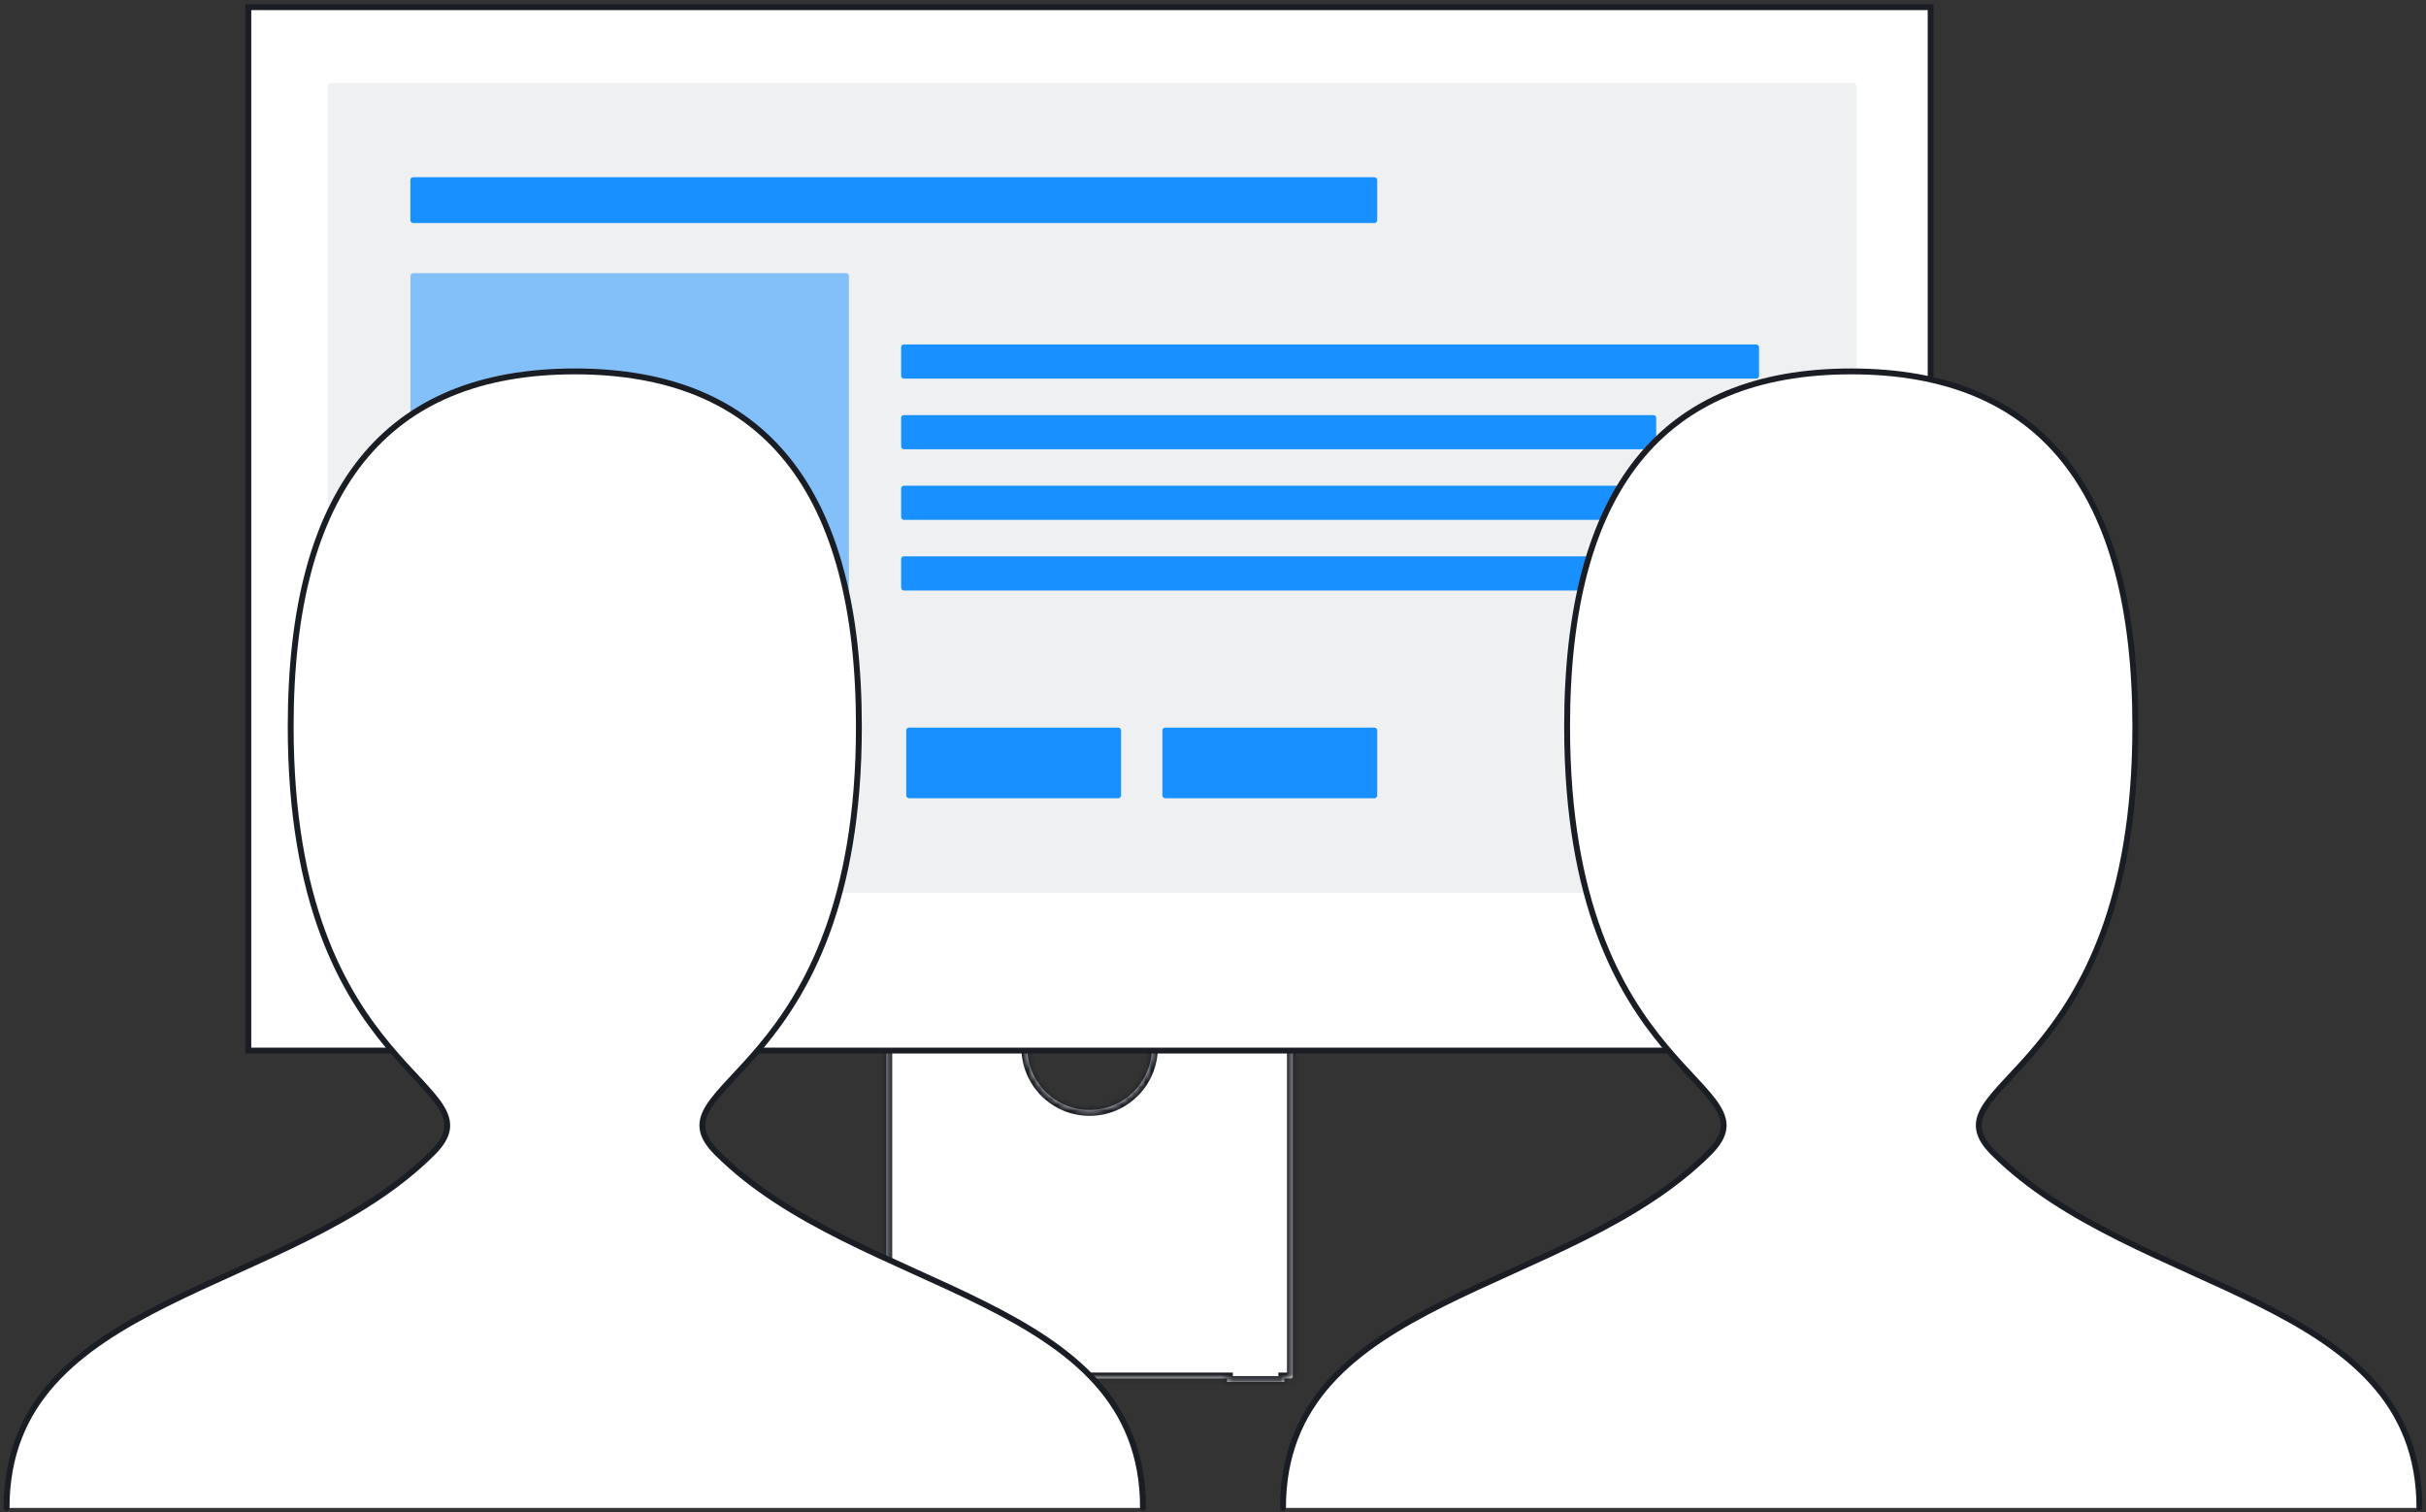
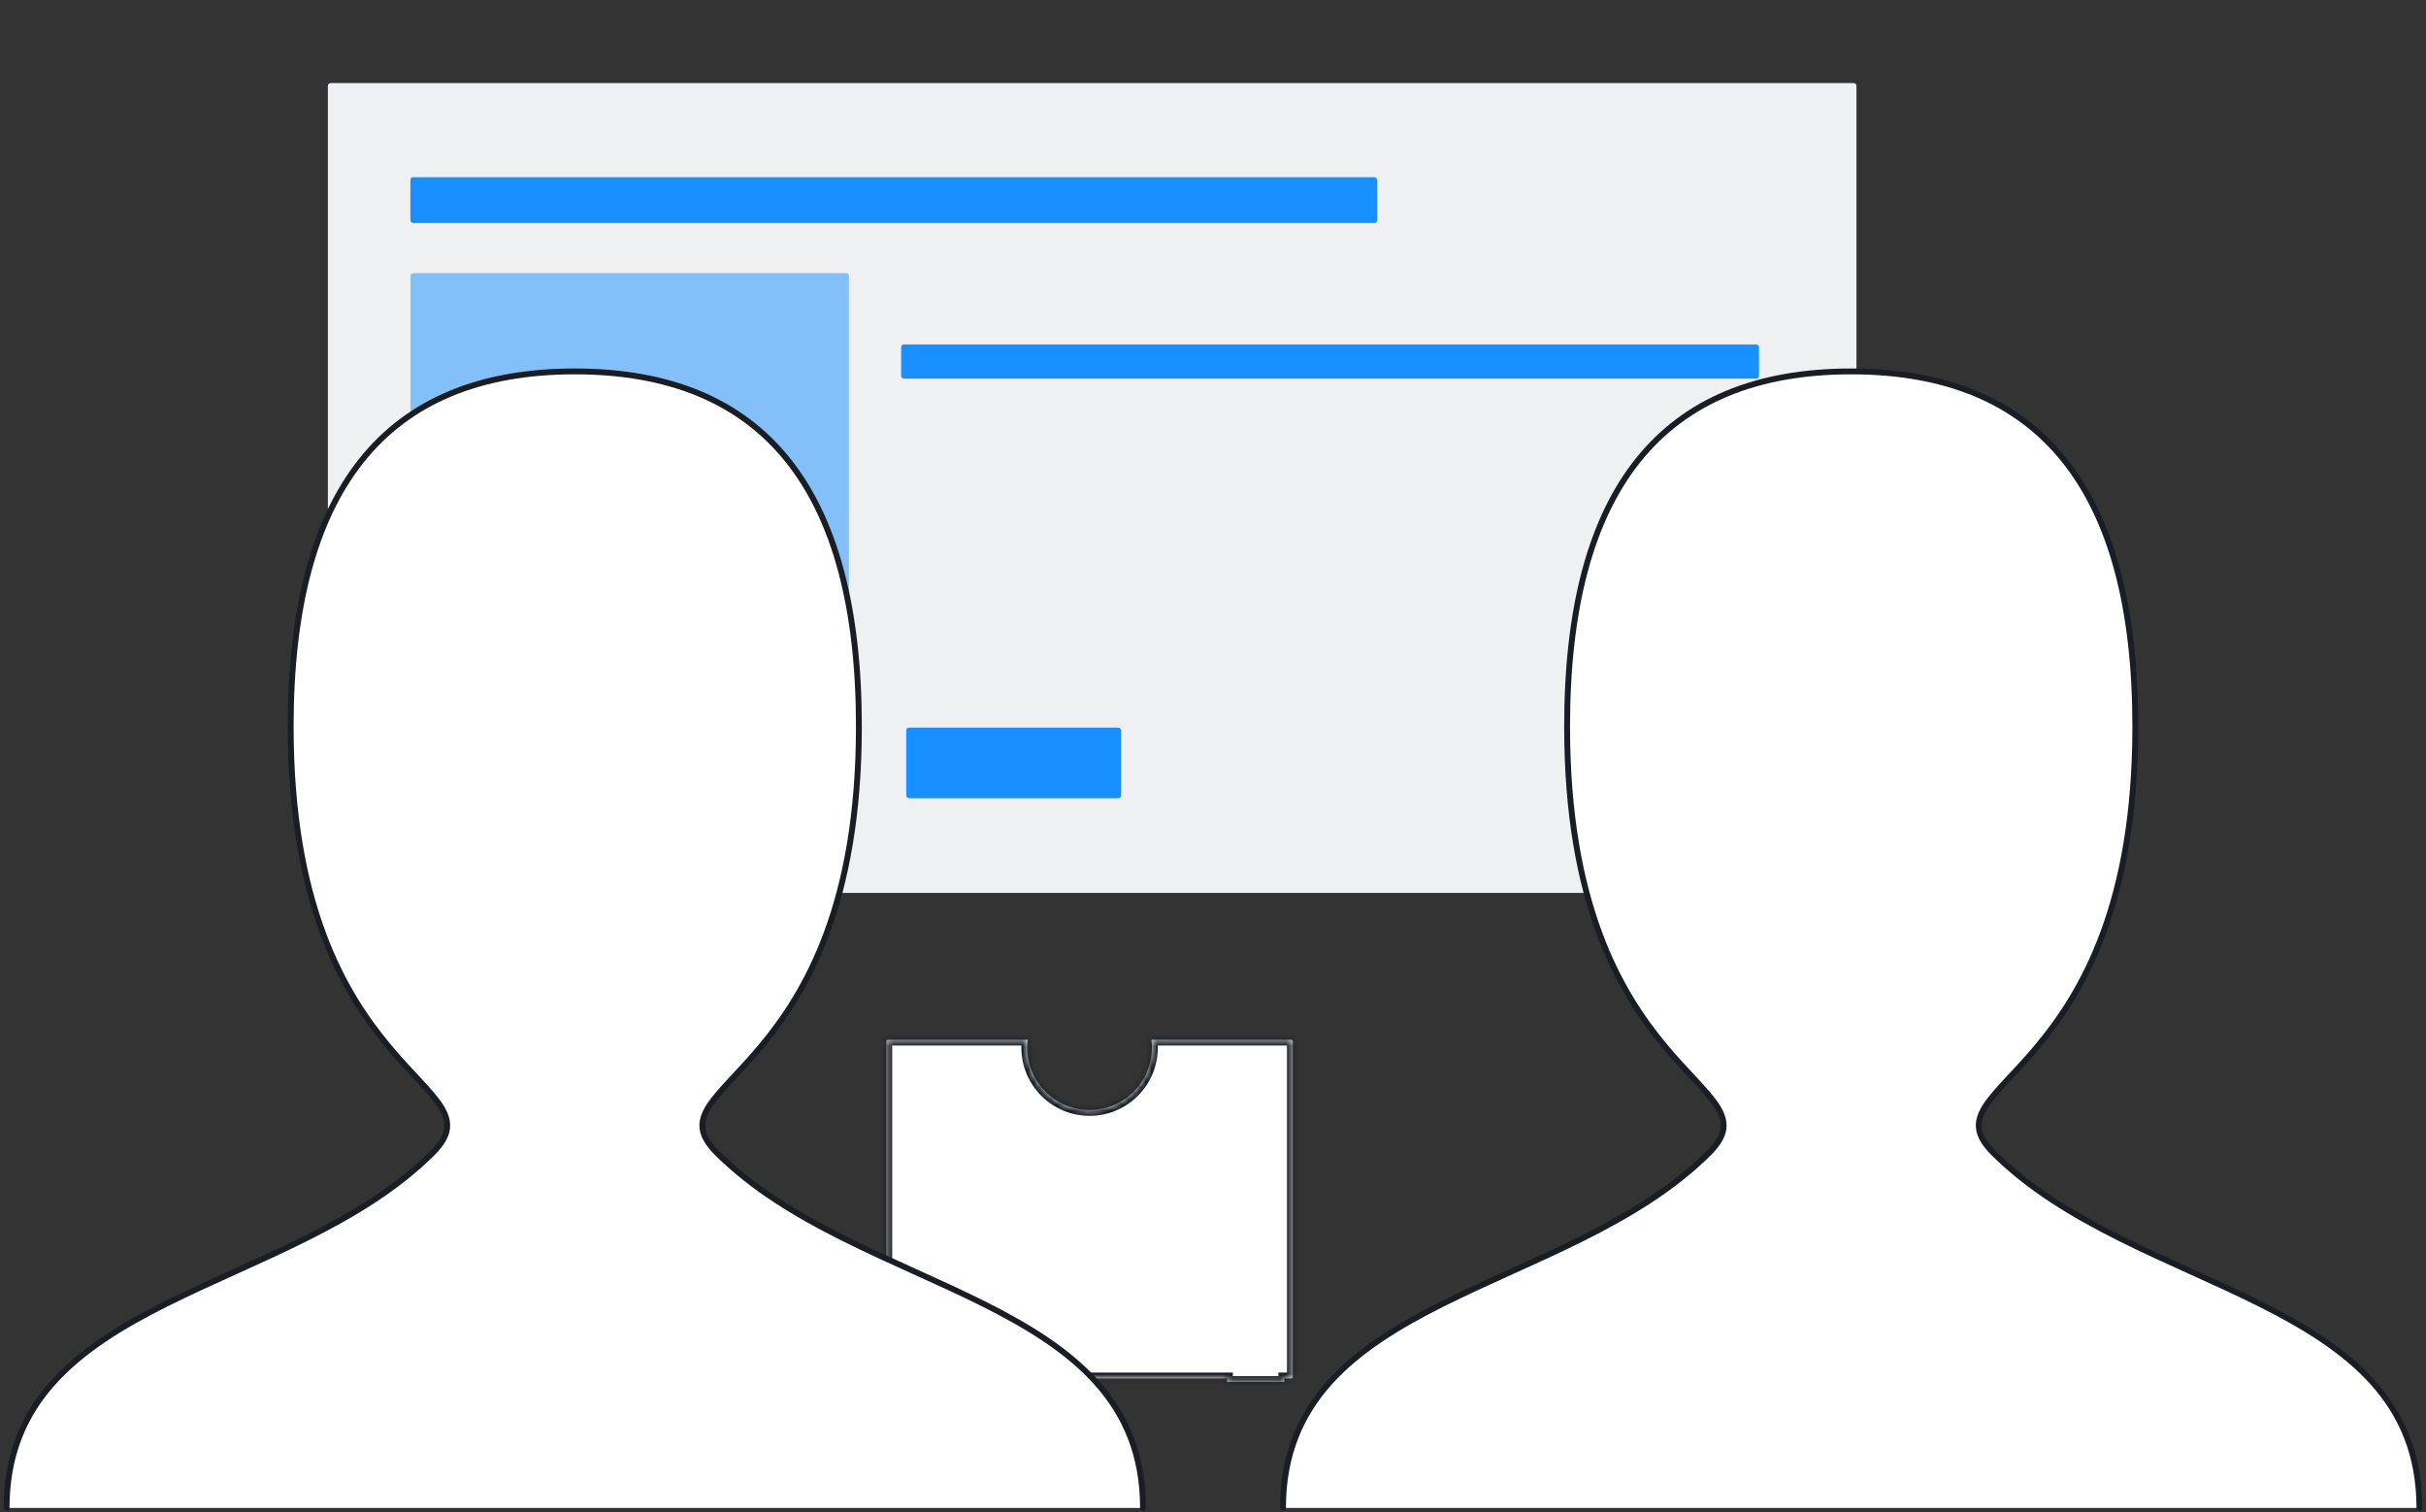
<svg xmlns="http://www.w3.org/2000/svg" viewBox="0 0 414 258" fill="none">
  <rect x="0" y="0" width="414" height="258" fill="#333333" stroke="none" />
  <mask id="path-1-inside-1_3799_9" fill="white">
    <path fill-rule="evenodd" clip-rule="evenodd" d="M196.579 178.769C196.579 184.644 191.816 189.407 185.941 189.407C180.065 189.407 175.302 184.644 175.302 178.769C175.302 178.309 175.331 177.856 175.388 177.411H151.579C151.401 177.411 151.256 177.556 151.256 177.734V234.895C151.256 235.073 151.401 235.218 151.579 235.218H152.722L152.722 235.815H162.492V235.218H209.389V235.815H219.159V235.218H220.302C220.48 235.218 220.625 235.073 220.625 234.895V177.734C220.625 177.556 220.48 177.411 220.302 177.411H196.493C196.55 177.856 196.579 178.309 196.579 178.769Z" />
  </mask>
  <path fill-rule="evenodd" clip-rule="evenodd" d="M196.579 178.769C196.579 184.644 191.816 189.407 185.941 189.407C180.065 189.407 175.302 184.644 175.302 178.769C175.302 178.309 175.331 177.856 175.388 177.411H151.579C151.401 177.411 151.256 177.556 151.256 177.734V234.895C151.256 235.073 151.401 235.218 151.579 235.218H152.722L152.722 235.815H162.492V235.218H209.389V235.815H219.159V235.218H220.302C220.48 235.218 220.625 235.073 220.625 234.895V177.734C220.625 177.556 220.48 177.411 220.302 177.411H196.493C196.55 177.856 196.579 178.309 196.579 178.769Z" fill="white" />
  <path d="M175.388 177.411L176.38 177.537L176.523 176.411H175.388V177.411ZM152.722 235.218H153.722L153.722 234.218H152.722V235.218ZM152.722 235.815H151.722L151.722 236.815H152.722V235.815ZM162.492 235.815V236.815H163.492V235.815H162.492ZM162.492 235.218V234.218H161.492V235.218H162.492ZM209.389 235.218H210.389V234.218H209.389V235.218ZM209.389 235.815H208.389V236.815H209.389V235.815ZM219.159 235.815V236.815H220.159V235.815H219.159ZM219.159 235.218V234.218H218.159V235.218H219.159ZM196.493 177.411V176.411H195.358L195.501 177.537L196.493 177.411ZM185.941 190.407C192.368 190.407 197.579 185.197 197.579 178.769H195.579C195.579 184.092 191.264 188.407 185.941 188.407V190.407ZM174.302 178.769C174.302 185.197 179.513 190.407 185.941 190.407V188.407C180.617 188.407 176.302 184.092 176.302 178.769H174.302ZM174.396 177.285C174.334 177.771 174.302 178.266 174.302 178.769H176.302C176.302 178.351 176.328 177.94 176.38 177.537L174.396 177.285ZM151.579 178.411H175.388V176.411H151.579V178.411ZM152.256 177.734C152.256 178.108 151.953 178.411 151.579 178.411V176.411C150.849 176.411 150.256 177.003 150.256 177.734H152.256ZM152.256 234.895V177.734H150.256V234.895H152.256ZM151.579 234.218C151.953 234.218 152.256 234.521 152.256 234.895H150.256C150.256 235.626 150.849 236.218 151.579 236.218V234.218ZM152.722 234.218H151.579V236.218H152.722V234.218ZM153.722 235.815V235.218H151.722L151.722 235.815H153.722ZM162.492 234.815H152.722V236.815H162.492V234.815ZM161.492 235.218V235.815H163.492V235.218H161.492ZM209.389 234.218H162.492V236.218H209.389V234.218ZM210.389 235.815V235.218H208.389V235.815H210.389ZM219.159 234.815H209.389V236.815H219.159V234.815ZM218.159 235.218V235.815H220.159V235.218H218.159ZM220.302 234.218H219.159V236.218H220.302V234.218ZM219.625 234.895C219.625 234.521 219.928 234.218 220.302 234.218V236.218C221.032 236.218 221.625 235.626 221.625 234.895H219.625ZM219.625 177.734V234.895H221.625V177.734H219.625ZM220.302 178.411C219.928 178.411 219.625 178.108 219.625 177.734H221.625C221.625 177.003 221.032 176.411 220.302 176.411V178.411ZM196.493 178.411H220.302V176.411H196.493V178.411ZM197.579 178.769C197.579 178.266 197.547 177.771 197.485 177.285L195.501 177.537C195.553 177.94 195.579 178.351 195.579 178.769H197.579Z" fill="#1A1D23" mask="url(#path-1-inside-1_3799_9)" />
-   <rect x="42.378" y="1.224" width="287.086" height="178.044" fill="white" stroke="#1A1D23" />
  <rect x="55.95" y="14.179" width="260.855" height="138.182" rx="0.462" fill="#EFF0F2" />
  <rect x="70.032" y="30.241" width="164.991" height="7.817" rx="0.462" fill="#1890FF" />
  <rect x="154.651" y="124.161" width="36.661" height="12.047" rx="0.462" fill="#1890FF" />
-   <rect x="198.362" y="124.161" width="36.661" height="12.047" rx="0.462" fill="#1890FF" />
  <rect x="70.05" y="46.609" width="74.817" height="90.242" rx="0.462" fill="#1890FF" fill-opacity="0.5" />
  <rect x="153.78" y="58.778" width="146.399" height="5.831" rx="0.462" fill="#1890FF" />
-   <rect x="153.78" y="70.828" width="128.851" height="5.831" rx="0.462" fill="#1890FF" />
-   <rect x="153.78" y="82.879" width="135.87" height="5.831" rx="0.462" fill="#1890FF" />
-   <rect x="153.78" y="94.929" width="144.143" height="5.831" rx="0.462" fill="#1890FF" />
  <path fill-rule="evenodd" clip-rule="evenodd" d="M1.124 257.306C1.124 220.944 49.607 220.944 73.848 196.703C85.969 184.582 49.607 184.582 49.607 123.979C49.607 83.581 65.764 63.376 98.09 63.376C130.415 63.376 146.572 83.581 146.572 123.979C146.572 184.582 110.21 184.582 122.331 196.703C146.572 220.944 195.055 220.944 195.055 257.306" fill="white" />
  <path d="M1.124 257.306C1.124 220.944 49.607 220.944 73.848 196.703C85.969 184.582 49.607 184.582 49.607 123.979C49.607 83.581 65.764 63.376 98.09 63.376C130.415 63.376 146.572 83.581 146.572 123.979C146.572 184.582 110.21 184.582 122.331 196.703C146.572 220.944 195.055 220.944 195.055 257.306" stroke="#1A1D23" stroke-linecap="round" />
  <path fill-rule="evenodd" clip-rule="evenodd" d="M218.945 257.306C218.945 220.944 267.428 220.944 291.669 196.703C303.79 184.582 267.428 184.582 267.428 123.979C267.428 83.581 283.585 63.376 315.91 63.376C348.236 63.376 364.393 83.581 364.393 123.979C364.393 184.582 328.031 184.582 340.152 196.703C364.393 220.944 412.876 220.944 412.876 257.306" fill="white" />
  <path d="M218.945 257.306C218.945 220.944 267.428 220.944 291.669 196.703C303.79 184.582 267.428 184.582 267.428 123.979C267.428 83.581 283.585 63.376 315.91 63.376C348.236 63.376 364.393 83.581 364.393 123.979C364.393 184.582 328.031 184.582 340.152 196.703C364.393 220.944 412.876 220.944 412.876 257.306" stroke="#1A1D23" stroke-linecap="round" />
</svg>